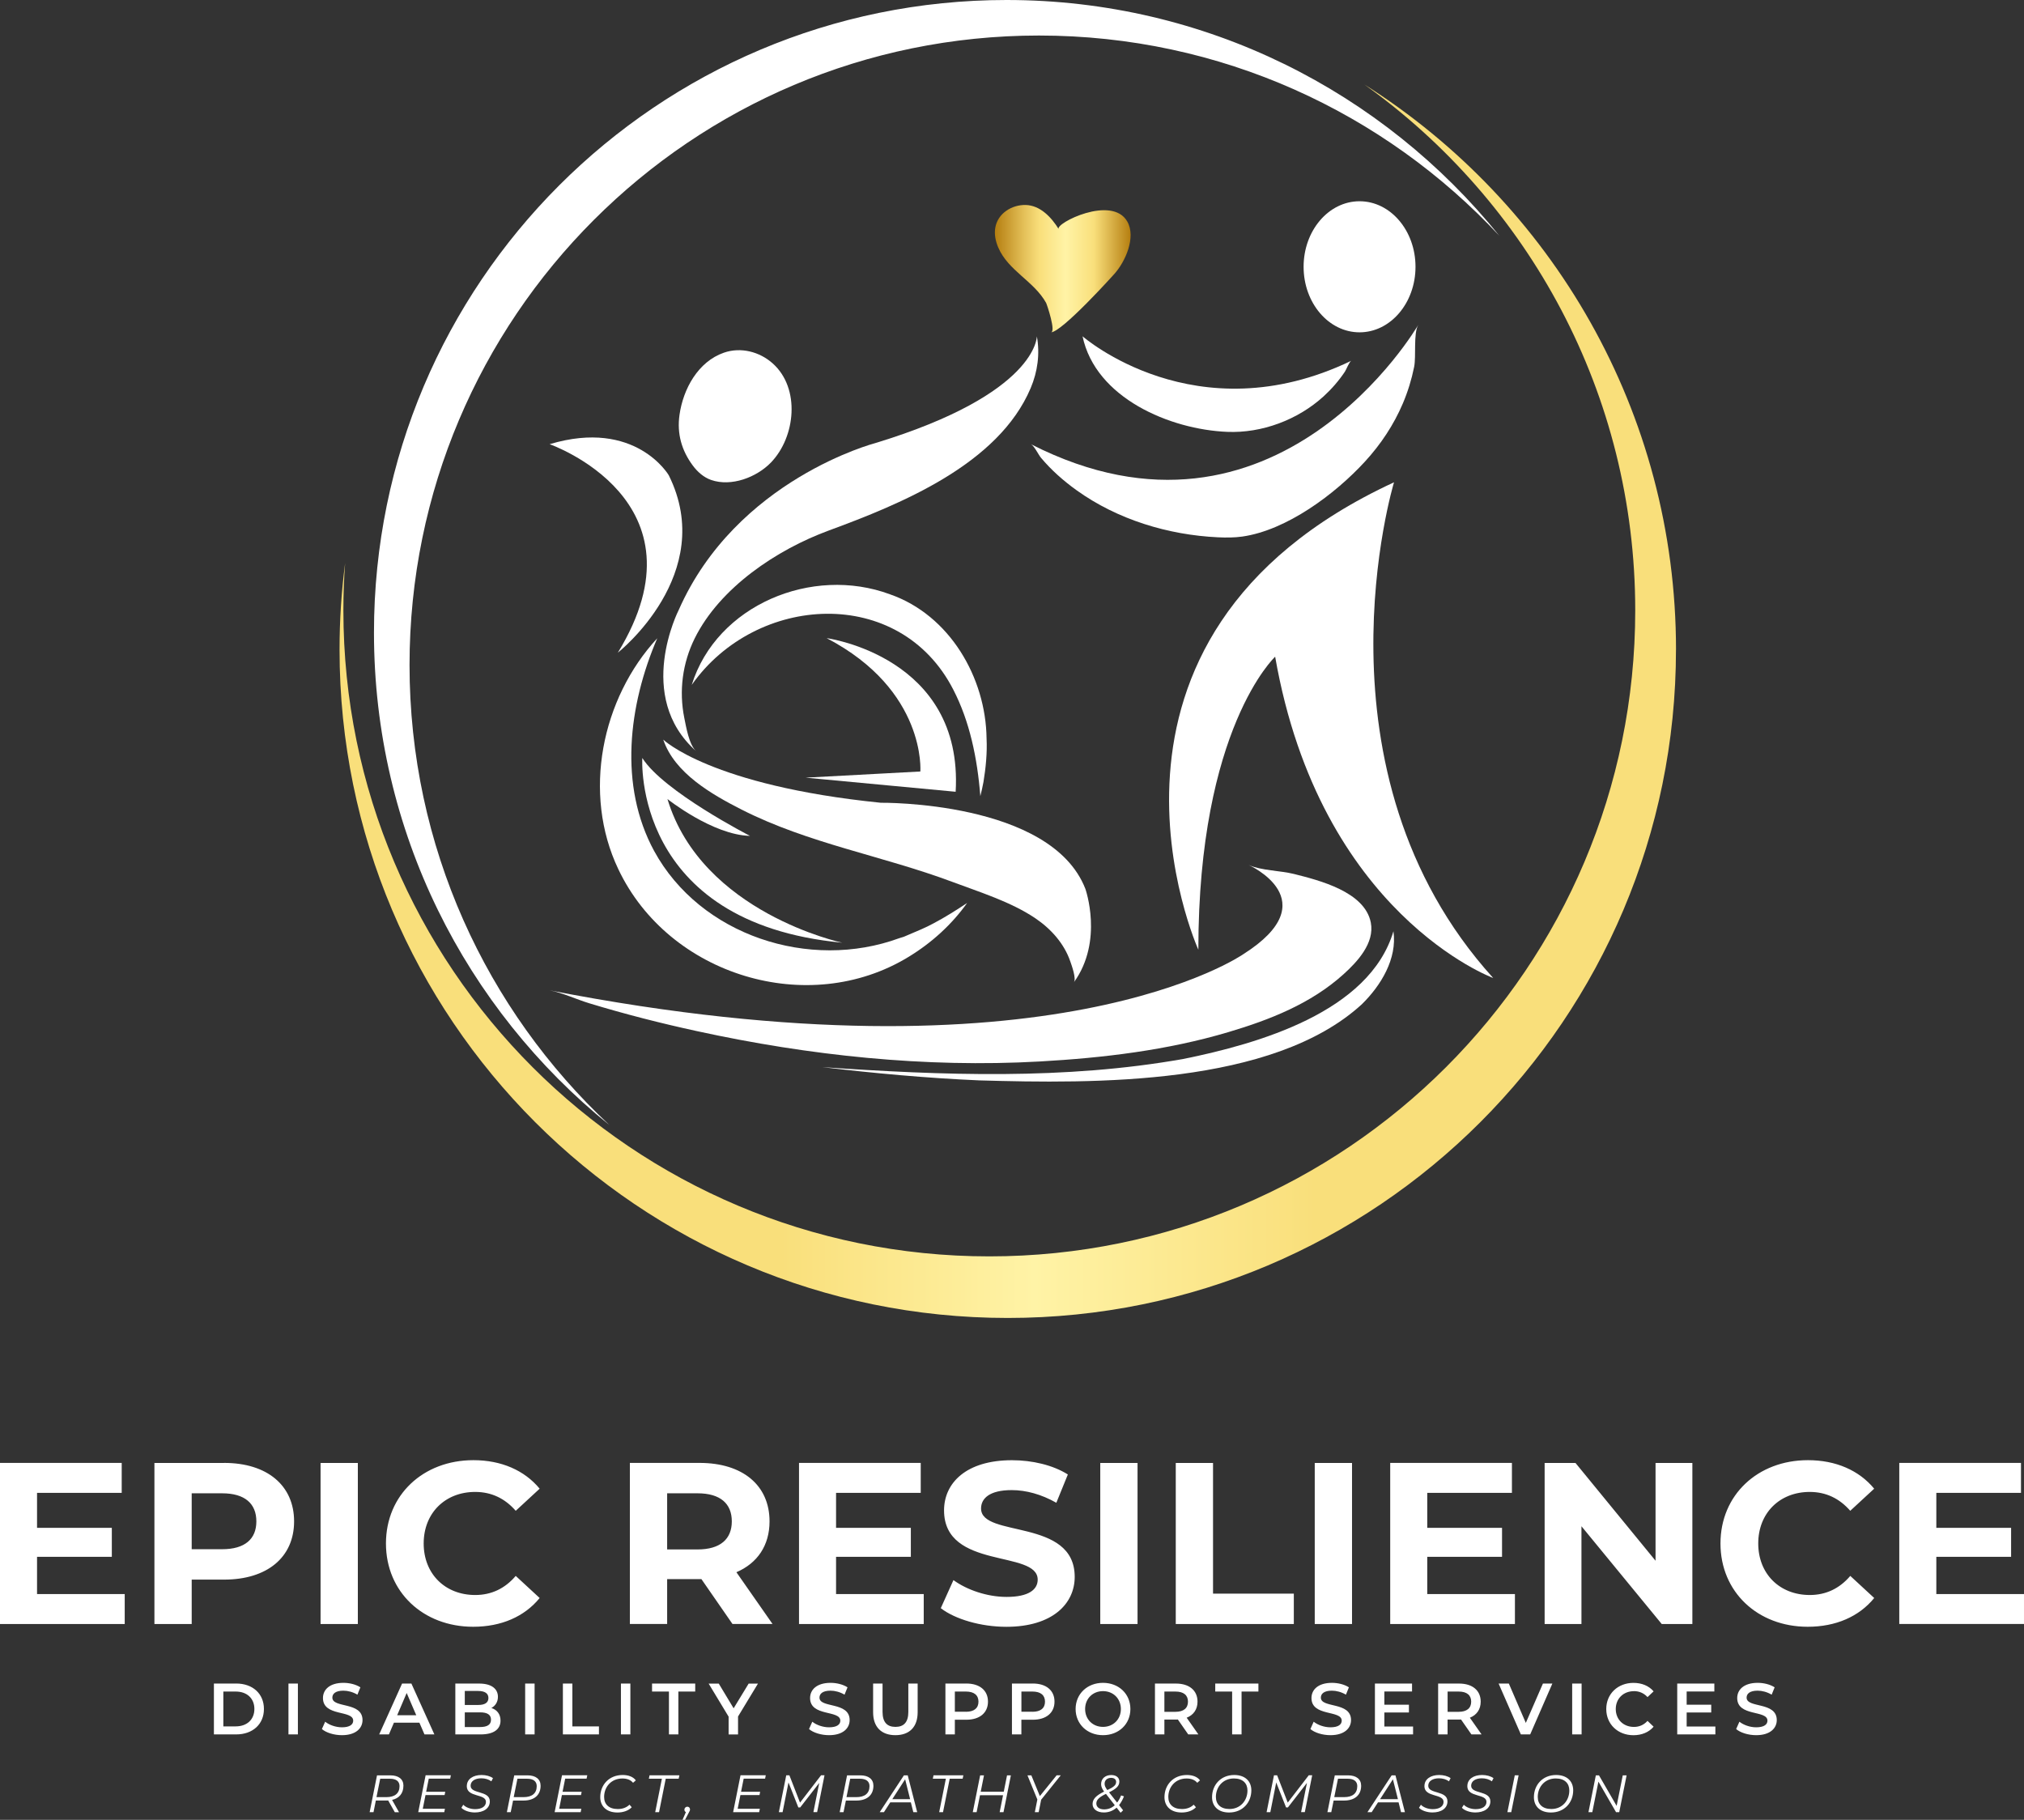
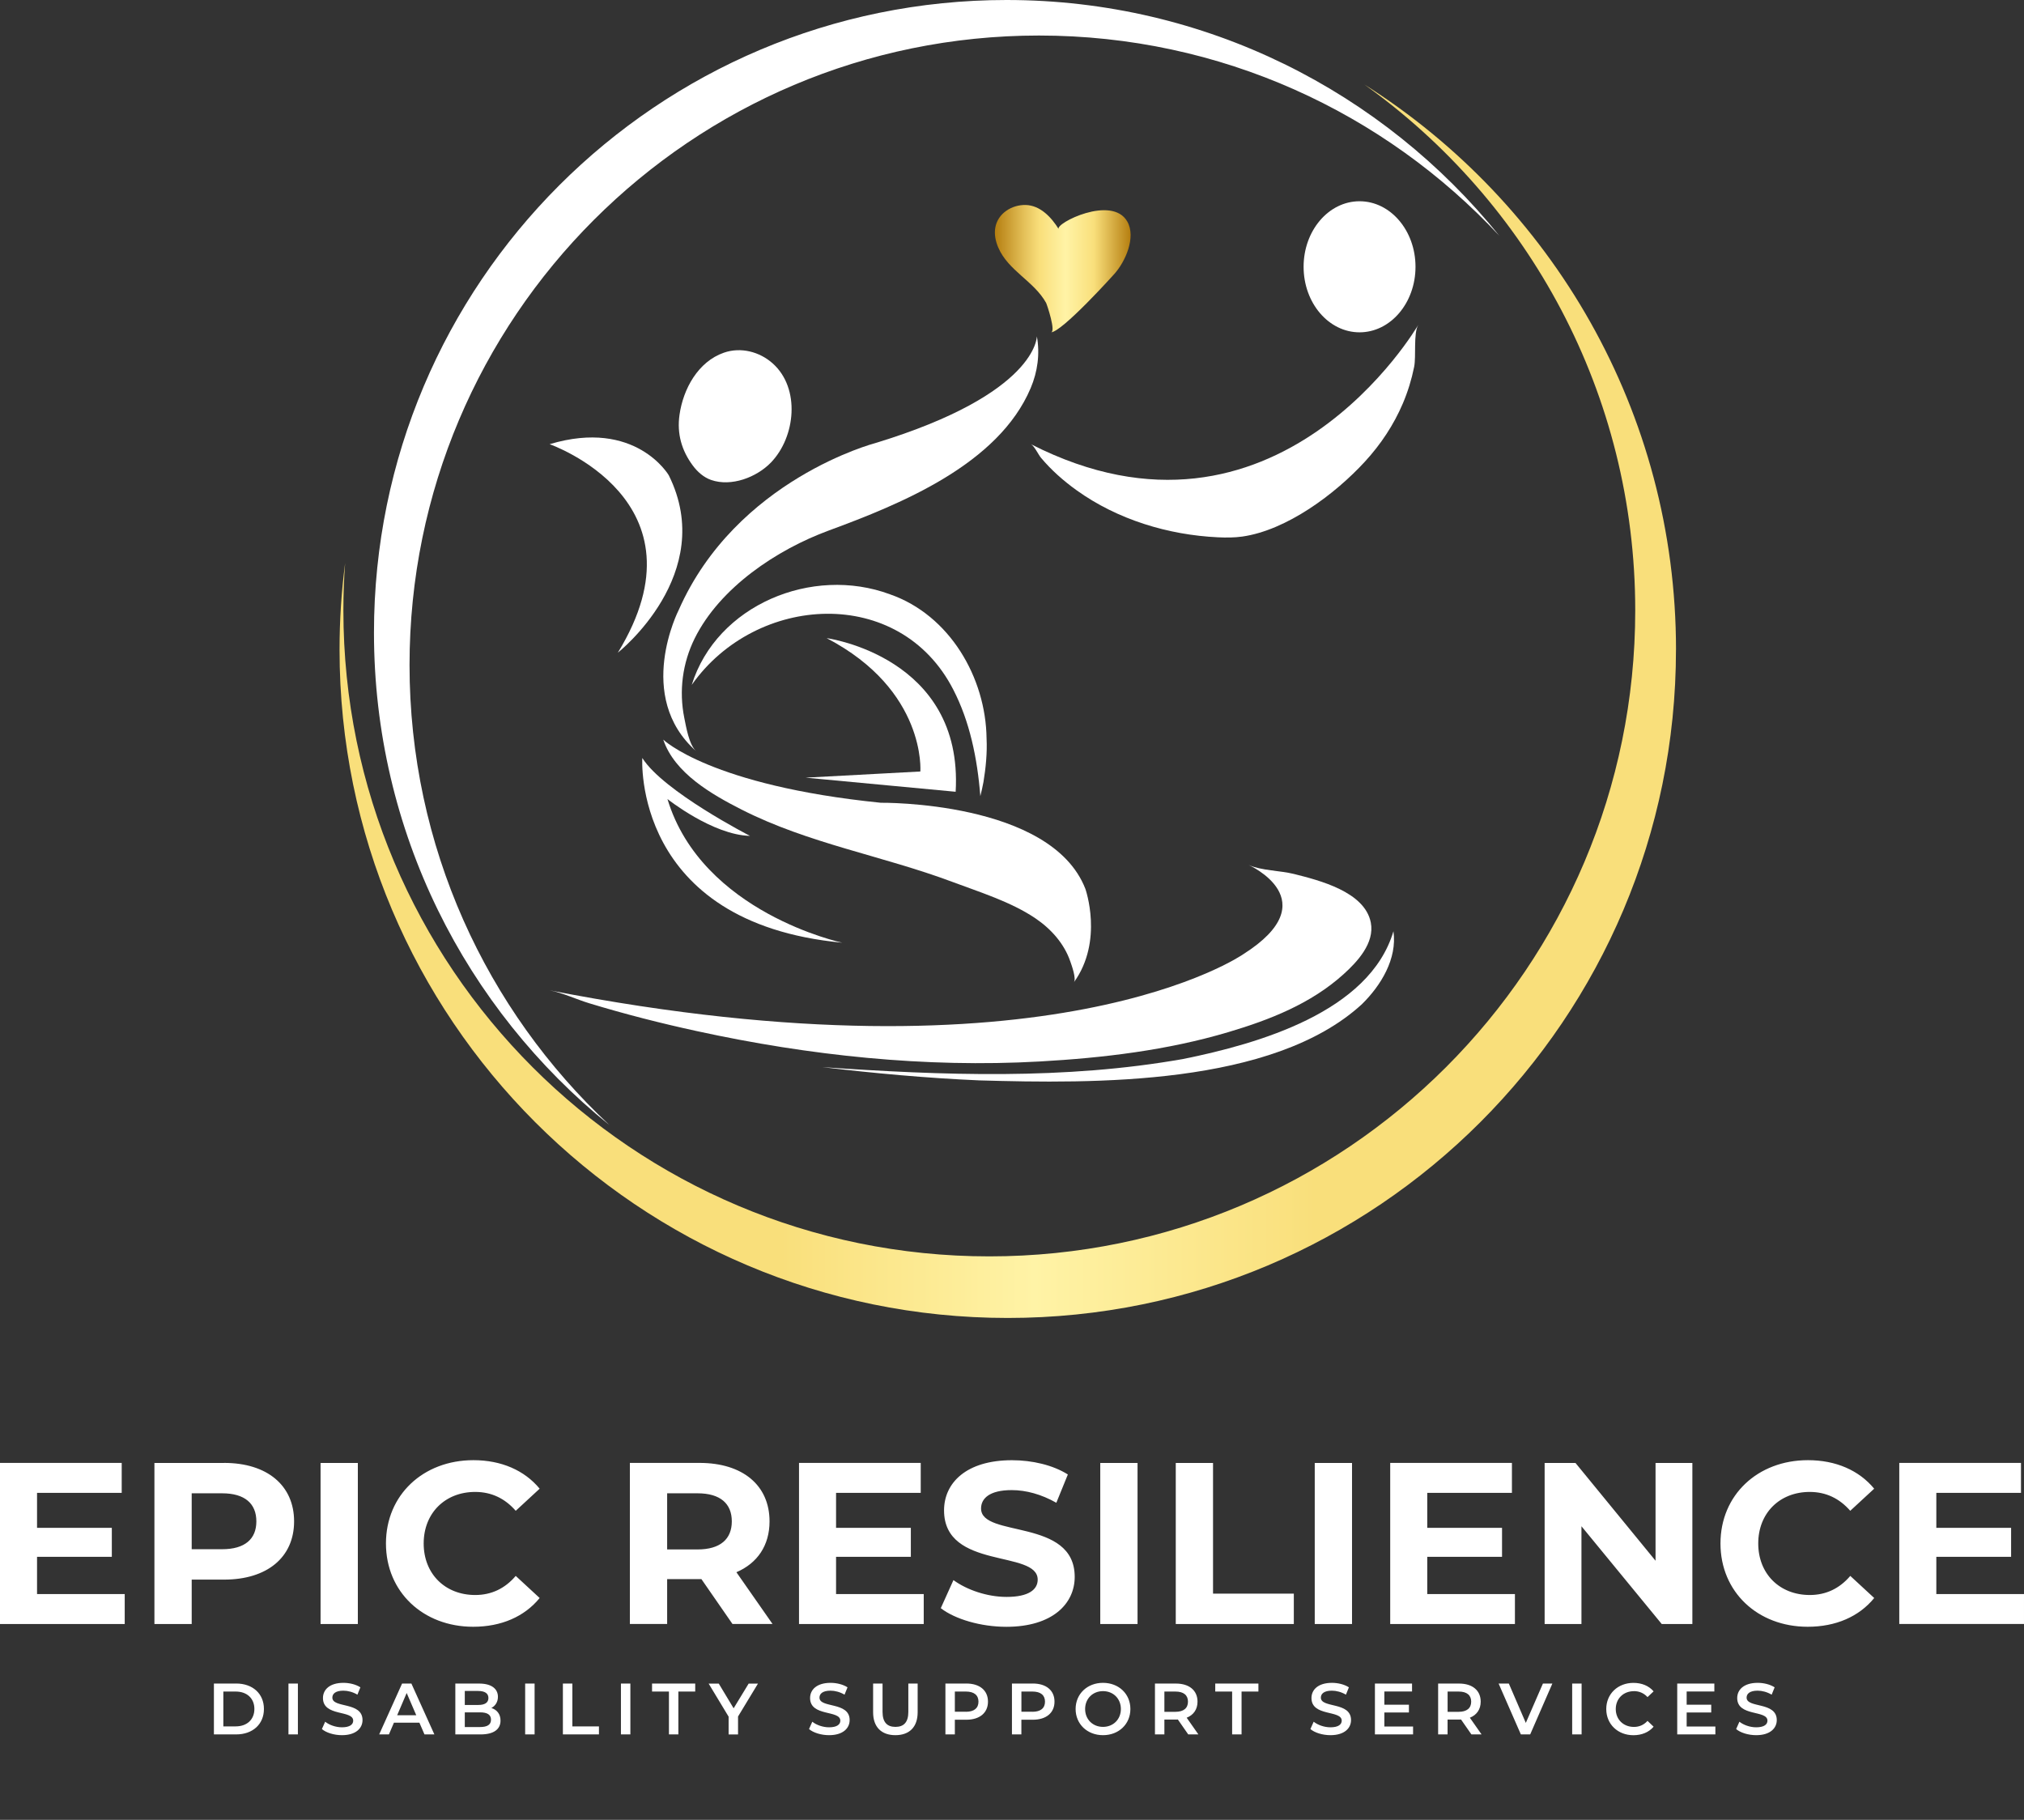
<svg xmlns="http://www.w3.org/2000/svg" id="Layer_1" data-name="Layer 1" viewBox="0 0 532.13 478.45">
  <rect x="0" y="0" width="532.13" height="478.45" fill="#333333" stroke="none" />
  <defs>
    <style> .cls-1 { fill: url(#linear-gradient); } .cls-1, .cls-2, .cls-3 { stroke-width: 0px; } .cls-2 { fill: #fff; } .cls-3 { fill: url(#linear-gradient-2); } </style>
    <linearGradient id="linear-gradient" x1="89.26" y1="184.36" x2="440.63" y2="184.36" gradientUnits="userSpaceOnUse">
      <stop offset=".33" stop-color="#f9df7b" />
      <stop offset=".52" stop-color="#fff3a6" />
      <stop offset=".73" stop-color="#f9df7b" />
    </linearGradient>
    <linearGradient id="linear-gradient-2" x1="261.57" y1="70.63" x2="297.26" y2="70.63" gradientUnits="userSpaceOnUse">
      <stop offset="0" stop-color="#b57e10" />
      <stop offset=".22" stop-color="#e5c25b" />
      <stop offset=".33" stop-color="#f9df7b" />
      <stop offset=".52" stop-color="#fff3a6" />
      <stop offset=".73" stop-color="#f9df7b" />
      <stop offset="1" stop-color="#b57e10" />
    </linearGradient>
  </defs>
  <path class="cls-2" d="M202.32,399.98c0-9.5-7.08-15.37-18.39-15.37h-18.33v42.35h9.8v-11.8h9.01l8.17,11.8h10.53l-9.5-13.61c5.5-2.36,8.71-7.02,8.71-13.37ZM183.39,407.36h-7.99v-14.76h7.99c5.99,0,9.01,2.72,9.01,7.38s-3.03,7.38-9.01,7.38ZM124.94,392.24c4.24,0,7.8,1.69,10.65,4.96l6.29-5.81c-3.99-4.84-10.1-7.5-17.42-7.5-13.19,0-22.99,9.14-22.99,21.9s9.8,21.9,22.93,21.9c7.38,0,13.49-2.66,17.48-7.56l-6.29-5.81c-2.84,3.33-6.41,5.02-10.65,5.02-7.93,0-13.55-5.57-13.55-13.55s5.63-13.55,13.55-13.55ZM58.93,384.62h-18.33v42.35h9.8v-11.68h8.53c11.31,0,18.39-5.87,18.39-15.31s-7.08-15.37-18.39-15.37ZM58.39,407.3h-7.99v-14.7h7.99c5.99,0,9.01,2.72,9.01,7.38s-3.03,7.32-9.01,7.32ZM219.81,409.3h19.66v-7.62h-19.66v-9.2h22.26v-7.87h-32v42.35h32.79v-7.87h-23.05v-9.8ZM84.28,426.97h9.8v-42.35h-9.8v42.35ZM9.74,409.3h19.66v-7.62H9.74v-9.2h22.26v-7.87H0v42.35h32.79v-7.87H9.74v-9.8ZM375.24,409.3h19.66v-7.62h-19.66v-9.2h22.26v-7.87h-32v42.35h32.79v-7.87h-23.05v-9.8ZM475.8,392.24c4.24,0,7.8,1.69,10.65,4.96l6.29-5.81c-3.99-4.84-10.1-7.5-17.42-7.5-13.19,0-22.99,9.14-22.99,21.9s9.8,21.9,22.93,21.9c7.38,0,13.49-2.66,17.49-7.56l-6.29-5.81c-2.84,3.33-6.41,5.02-10.65,5.02-7.93,0-13.55-5.57-13.55-13.55s5.63-13.55,13.55-13.55ZM435.26,410.33l-21.05-25.71h-8.11v42.35h9.68v-25.71l21.11,25.71h8.05v-42.35h-9.68v25.71ZM509.08,419.1v-9.8h19.66v-7.62h-19.66v-9.2h22.26v-7.87h-32v42.35h32.79v-7.87h-23.05ZM289.27,426.97h9.8v-42.35h-9.8v42.35ZM257.93,396.6c0-2.66,2.24-4.84,8.05-4.84,3.75,0,7.8,1.09,11.74,3.33l3.03-7.44c-3.93-2.48-9.38-3.75-14.7-3.75-12.04,0-17.85,5.99-17.85,13.19,0,15.73,24.62,10.29,24.62,18.21,0,2.6-2.36,4.54-8.17,4.54-5.08,0-10.41-1.82-13.98-4.42l-3.33,7.38c3.75,2.9,10.53,4.9,17.24,4.9,12.1,0,17.97-6.05,17.97-13.13,0-15.55-24.62-10.17-24.62-17.97ZM345.66,426.97h9.8v-42.35h-9.8v42.35ZM318.92,384.62h-9.8v42.35h31.04v-7.99h-21.24v-34.36Z" />
  <path class="cls-2" d="M163.25,455.99h2.48v-13.37h-2.48v13.37ZM150.47,442.62h-2.48v13.37h9.48v-2.1h-6.99v-11.27ZM171.44,444.72h4.43v11.27h2.48v-11.27h4.43v-2.1h-11.35v2.1ZM75.84,455.99h2.48v-13.37h-2.48v13.37ZM192.89,449.14l-3.92-6.51h-2.66l5.25,8.69v4.68h2.48v-4.72l5.24-8.65h-2.45l-3.96,6.51ZM62.09,442.62h-5.85v13.37h5.85c4.34,0,7.3-2.67,7.3-6.69s-2.96-6.69-7.3-6.69ZM61.97,453.89h-3.25v-9.17h3.25c2.98,0,4.91,1.82,4.91,4.58s-1.93,4.58-4.91,4.58ZM87.38,446.31c0-1.01.84-1.82,2.9-1.82,1.17,0,2.48.34,3.69,1.05l.78-1.93c-1.17-.76-2.85-1.18-4.45-1.18-3.67,0-5.39,1.83-5.39,3.99,0,4.97,7.95,3.08,7.95,5.96,0,.99-.88,1.74-2.96,1.74-1.64,0-3.34-.61-4.41-1.47l-.86,1.93c1.11.96,3.19,1.61,5.27,1.61,3.67,0,5.41-1.83,5.41-3.97,0-4.91-7.93-3.06-7.93-5.9ZM105.71,442.62l-6.02,13.37h2.56l1.32-3.09h6.69l1.34,3.09h2.6l-6.04-13.37h-2.45ZM104.42,450.95l2.5-5.85,2.52,5.85h-5.02ZM129.19,449.04c1.03-.55,1.72-1.57,1.72-2.94,0-2.12-1.72-3.48-4.93-3.48h-6.27v13.37h6.65c3.44,0,5.23-1.34,5.23-3.63,0-1.74-.97-2.87-2.41-3.32ZM122.2,444.57h3.52c1.72,0,2.69.61,2.69,1.85s-.97,1.83-2.69,1.83h-3.52v-3.69ZM126.21,454.05h-4.01v-3.86h4.01c1.87,0,2.88.59,2.88,1.93s-1.01,1.93-2.88,1.93ZM138.07,455.99h2.48v-13.37h-2.48v13.37ZM413.34,455.99h2.48v-13.37h-2.48v13.37ZM215.45,446.31c0-1.01.84-1.82,2.9-1.82,1.17,0,2.48.34,3.69,1.05l.78-1.93c-1.17-.76-2.85-1.18-4.45-1.18-3.67,0-5.39,1.83-5.39,3.99,0,4.97,7.95,3.08,7.95,5.96,0,.99-.88,1.74-2.96,1.74-1.64,0-3.34-.61-4.41-1.47l-.86,1.93c1.11.96,3.19,1.61,5.27,1.61,3.67,0,5.41-1.83,5.41-3.97,0-4.91-7.93-3.06-7.93-5.9ZM363.96,450.22h6.46v-2.04h-6.46v-3.48h7.28v-2.08h-9.76v13.37h10.03v-2.08h-7.55v-3.69ZM401.14,452.94l-4.45-10.32h-2.69l5.85,13.37h2.45l5.83-13.37h-2.48l-4.49,10.32ZM429.58,444.61c1.39,0,2.6.52,3.57,1.57l1.6-1.51c-1.24-1.45-3.11-2.23-5.29-2.23-4.11,0-7.16,2.88-7.16,6.88s3.06,6.88,7.14,6.88c2.2,0,4.07-.78,5.31-2.24l-1.6-1.53c-.97,1.07-2.18,1.59-3.57,1.59-2.77,0-4.78-1.95-4.78-4.7s2.01-4.7,4.78-4.7ZM347.27,446.31c0-1.01.84-1.82,2.9-1.82,1.17,0,2.48.34,3.69,1.05l.78-1.93c-1.17-.76-2.85-1.18-4.45-1.18-3.67,0-5.39,1.83-5.39,3.99,0,4.97,7.95,3.08,7.95,5.96,0,.99-.88,1.74-2.96,1.74-1.64,0-3.34-.61-4.41-1.47l-.86,1.93c1.11.96,3.19,1.61,5.27,1.61,3.67,0,5.41-1.83,5.41-3.97,0-4.91-7.93-3.06-7.93-5.9ZM459.2,446.31c0-1.01.84-1.82,2.9-1.82,1.17,0,2.48.34,3.69,1.05l.78-1.93c-1.17-.76-2.85-1.18-4.45-1.18-3.67,0-5.39,1.83-5.39,3.99,0,4.97,7.95,3.08,7.95,5.96,0,.99-.88,1.74-2.96,1.74-1.64,0-3.34-.61-4.41-1.47l-.86,1.93c1.11.96,3.19,1.61,5.27,1.61,3.67,0,5.41-1.83,5.41-3.97,0-4.91-7.93-3.06-7.93-5.9ZM443.44,450.22h6.46v-2.04h-6.46v-3.48h7.28v-2.08h-9.76v13.37h10.03v-2.08h-7.55v-3.69ZM389.29,447.38c0-2.96-2.18-4.76-5.69-4.76h-5.5v13.37h2.48v-3.9h3.02c.17,0,.34,0,.52-.02l2.73,3.92h2.67l-3.08-4.39c1.81-.71,2.85-2.2,2.85-4.22ZM383.49,450.05h-2.9v-5.33h2.9c2.18,0,3.3.97,3.3,2.66s-1.13,2.67-3.3,2.67ZM254.06,442.62h-5.5v13.37h2.48v-3.86h3.02c3.51,0,5.69-1.81,5.69-4.76s-2.18-4.76-5.69-4.76ZM253.94,450.03h-2.9v-5.31h2.9c2.18,0,3.31.97,3.31,2.66s-1.13,2.66-3.31,2.66ZM238.81,450.07c0,2.75-1.22,3.94-3.38,3.94s-3.4-1.18-3.4-3.94v-7.45h-2.48v7.55c0,3.9,2.2,6.02,5.86,6.02s5.85-2.12,5.85-6.02v-7.55h-2.45v7.45ZM319.51,444.72h4.43v11.27h2.48v-11.27h4.43v-2.1h-11.35v2.1ZM271.55,442.62h-5.5v13.37h2.48v-3.86h3.02c3.51,0,5.69-1.81,5.69-4.76s-2.18-4.76-5.69-4.76ZM271.44,450.03h-2.9v-5.31h2.9c2.18,0,3.3.97,3.3,2.66s-1.13,2.66-3.3,2.66ZM289.99,442.43c-4.15,0-7.2,2.92-7.2,6.88s3.06,6.88,7.2,6.88,7.2-2.9,7.2-6.88-3.06-6.88-7.2-6.88ZM289.99,454.01c-2.69,0-4.7-1.97-4.7-4.7s2.01-4.7,4.7-4.7,4.7,1.97,4.7,4.7-2.01,4.7-4.7,4.7ZM314.84,447.38c0-2.96-2.18-4.76-5.69-4.76h-5.5v13.37h2.48v-3.9h3.02c.17,0,.34,0,.52-.02l2.73,3.92h2.67l-3.08-4.39c1.81-.71,2.85-2.2,2.85-4.22ZM309.03,450.05h-2.9v-5.33h2.9c2.18,0,3.3.97,3.3,2.66s-1.13,2.67-3.3,2.67Z" />
-   <path class="cls-2" d="M210.34,473.94l-2.8-7.2h-.83l-1.94,9.69h.98l1.55-7.81,2.59,6.57h.49l5.01-6.45-1.54,7.68h.98l1.94-9.69h-.9l-5.54,7.2ZM106.07,469.49c0-1.73-1.26-2.74-3.46-2.74h-3.49l-1.94,9.69h1.02l.61-3.07h2.75c.17,0,.35,0,.5-.01l1.74,3.09h1.11l-1.83-3.24c1.87-.43,2.98-1.72,2.98-3.71ZM101.6,472.48h-2.62l.98-4.84h2.57c1.61,0,2.51.68,2.51,1.95,0,1.91-1.26,2.89-3.45,2.89ZM226.17,466.75h-3.47l-1.94,9.69h1.01l.62-3.06h2.74c2.77,0,4.5-1.4,4.5-3.89,0-1.73-1.27-2.74-3.46-2.74ZM225.14,472.48h-2.59l.98-4.84h2.55c1.62,0,2.52.68,2.52,1.95,0,1.91-1.26,2.89-3.46,2.89ZM192.75,476.43h6.84l.18-.89h-5.83l.72-3.6h5.02l.17-.87h-5.02l.69-3.45h5.63l.18-.89h-6.64l-1.94,9.69ZM122.72,469.58c0,3.04,5.04,1.92,5.04,4.15,0,1.22-1.16,1.91-2.85,1.91-1.23,0-2.46-.47-3.11-1.16l-.5.8c.65.71,2.08,1.23,3.52,1.23,2.3,0,3.96-1.05,3.96-2.92,0-2.93-5.07-1.85-5.05-4.11,0-1.2,1.13-1.95,2.82-1.95,1,0,1.92.28,2.63.79l.43-.83c-.75-.54-1.85-.83-3-.83-2.26,0-3.88,1.09-3.88,2.92ZM180.72,474.99c-.42,0-.78.33-.78.79,0,.28.15.53.39.64l-.89,2.03h.66l1.05-2.01c.18-.3.26-.48.26-.73,0-.42-.3-.72-.71-.72ZM145.82,476.43h6.84l.18-.89h-5.83l.72-3.6h5.02l.17-.87h-5.02l.69-3.45h5.63l.18-.89h-6.64l-1.94,9.69ZM163.71,466.66c-3.63,0-5.9,2.64-5.9,5.83,0,2.39,1.65,4.03,4.53,4.03,1.52,0,2.89-.48,3.75-1.38l-.59-.68c-.78.76-1.81,1.15-3.07,1.15-2.37,0-3.6-1.27-3.6-3.17,0-2.63,1.85-4.86,4.8-4.86,1.27,0,2.2.39,2.81,1.13l.72-.64c-.65-.91-1.9-1.41-3.45-1.41ZM138.67,466.75h-3.47l-1.94,9.69h1.01l.62-3.06h2.74c2.77,0,4.5-1.4,4.5-3.89,0-1.73-1.27-2.74-3.46-2.74ZM137.65,472.48h-2.59l.98-4.84h2.55c1.62,0,2.52.68,2.52,1.95,0,1.91-1.26,2.89-3.46,2.89ZM109.96,476.43h6.84l.18-.89h-5.83l.72-3.6h5.02l.17-.87h-5.02l.69-3.45h5.63l.18-.89h-6.64l-1.94,9.69ZM170.6,467.63h3.42l-1.76,8.8h1.01l1.76-8.8h3.4l.19-.89h-7.85l-.18.89ZM324.5,466.66c-3.57,0-5.84,2.64-5.84,5.83,0,2.39,1.62,4.03,4.48,4.03,3.57,0,5.85-2.64,5.85-5.83,0-2.39-1.63-4.03-4.5-4.03ZM323.24,475.6c-2.34,0-3.57-1.27-3.57-3.17,0-2.63,1.85-4.86,4.73-4.86,2.34,0,3.57,1.27,3.57,3.16,0,2.64-1.85,4.87-4.73,4.87ZM354.4,466.75h-3.47l-1.94,9.69h1.01l.62-3.06h2.74c2.77,0,4.5-1.4,4.5-3.89,0-1.73-1.27-2.74-3.46-2.74ZM353.38,472.48h-2.59l.98-4.84h2.55c1.62,0,2.52.68,2.52,1.95,0,1.91-1.26,2.89-3.46,2.89ZM237.65,466.75l-6.37,9.69h1.11l1.67-2.59h5.41l.65,2.59h1.02l-2.49-9.69h-1.01ZM234.59,473.02l3.38-5.23,1.31,5.23h-4.69ZM385.77,469.58c0,3.04,5.04,1.92,5.04,4.15,0,1.22-1.16,1.91-2.85,1.91-1.23,0-2.46-.47-3.11-1.16l-.5.8c.65.71,2.08,1.23,3.52,1.23,2.3,0,3.96-1.05,3.96-2.92,0-2.93-5.07-1.85-5.05-4.11,0-1.2,1.13-1.95,2.82-1.95,1,0,1.92.28,2.63.79l.43-.83c-.75-.54-1.85-.83-3-.83-2.26,0-3.88,1.09-3.88,2.92ZM374.49,469.58c0,3.04,5.04,1.92,5.04,4.15,0,1.22-1.16,1.91-2.85,1.91-1.23,0-2.46-.47-3.11-1.16l-.5.8c.65.71,2.08,1.23,3.52,1.23,2.3,0,3.96-1.05,3.96-2.92,0-2.93-5.07-1.85-5.05-4.11,0-1.2,1.13-1.95,2.82-1.95,1,0,1.92.28,2.63.79l.43-.83c-.75-.54-1.85-.83-3-.83-2.26,0-3.88,1.09-3.88,2.92ZM396.31,476.43h1.01l1.94-9.69h-1.01l-1.94,9.69ZM426.64,466.75l-1.61,8.03-4.64-8.03h-.83l-1.94,9.69h1.01l1.61-8.03,4.64,8.03h.83l1.94-9.69h-1.01ZM409.12,466.66c-3.57,0-5.84,2.64-5.84,5.83,0,2.39,1.62,4.03,4.48,4.03,3.57,0,5.85-2.64,5.85-5.83,0-2.39-1.63-4.03-4.5-4.03ZM407.86,475.6c-2.34,0-3.57-1.27-3.57-3.17,0-2.63,1.85-4.86,4.73-4.86,2.34,0,3.57,1.27,3.57,3.16,0,2.64-1.85,4.87-4.73,4.87ZM365.88,466.75l-6.37,9.69h1.11l1.67-2.59h5.41l.65,2.59h1.02l-2.49-9.69h-1.01ZM362.83,473.02l3.38-5.23,1.32,5.23h-4.69ZM263.9,471.05h-6.06l.86-4.3h-1.01l-1.94,9.69h1.01l.89-4.46h6.06l-.89,4.46h1.01l1.94-9.69h-1.01l-.86,4.3ZM245.26,467.63h3.42l-1.76,8.8h1.01l1.76-8.8h3.4l.19-.89h-7.85l-.18.89ZM273.39,472.2l-2.24-5.45h-1.02l2.6,6.35-.66,3.33h1.01l.65-3.27,5.16-6.42h-1.09l-4.4,5.45ZM294.74,472.03c-.29.75-.64,1.37-1.04,1.88l-2.12-2.7c1.88-.91,2.71-1.65,2.71-2.84,0-1.05-.86-1.7-2.12-1.7-1.56,0-2.68.91-2.68,2.41,0,.65.29,1.26.79,1.94-2.12,1.04-3.03,1.98-3.03,3.28s1.15,2.21,2.96,2.21c1.26,0,2.41-.42,3.36-1.27l1.05,1.34.66-.64-1.07-1.37c.5-.62.94-1.38,1.29-2.3l-.78-.25ZM292.15,467.41c.83,0,1.29.46,1.29,1.04,0,.83-.53,1.33-2.31,2.17-.5-.65-.72-1.15-.72-1.65,0-.94.69-1.56,1.74-1.56ZM290.29,475.7c-1.32,0-2.05-.64-2.05-1.55s.65-1.62,2.52-2.53l2.33,2.99c-.8.73-1.76,1.09-2.79,1.09ZM338.57,473.94l-2.8-7.2h-.83l-1.94,9.69h.98l1.55-7.81,2.59,6.57h.48l5.01-6.45-1.54,7.68h.98l1.94-9.69h-.9l-5.54,7.2ZM312.05,466.66c-3.63,0-5.9,2.64-5.9,5.83,0,2.39,1.65,4.03,4.53,4.03,1.52,0,2.89-.48,3.75-1.38l-.6-.68c-.77.76-1.81,1.15-3.07,1.15-2.37,0-3.6-1.27-3.6-3.17,0-2.63,1.85-4.86,4.8-4.86,1.27,0,2.2.39,2.81,1.13l.72-.64c-.65-.91-1.9-1.41-3.45-1.41Z" />
  <g>
    <path class="cls-2" d="M394.2,62c-30.2-32.4-73.26-52.66-121.04-52.66-91.4,0-165.49,74.09-165.49,165.49,0,47.72,20.2,90.73,52.52,120.93-37.73-30.49-61.87-77.14-61.87-129.43C98.32,74.46,172.79,0,264.65,0c52.36,0,99.06,24.19,129.55,62Z" />
-     <path class="cls-1" d="M440.63,170.82c0,97.03-78.65,175.68-175.68,175.68s-175.68-78.65-175.68-175.68c0-7.72.49-15.32,1.47-22.78-.32,4.1-.46,8.26-.46,12.44,0,93.79,76.02,169.83,169.81,169.83s169.83-76.04,169.83-169.83c0-57.02-28.09-107.48-71.22-138.27,49.23,31.11,81.94,86.04,81.94,148.61Z" />
+     <path class="cls-1" d="M440.63,170.82c0,97.03-78.65,175.68-175.68,175.68s-175.68-78.65-175.68-175.68c0-7.72.49-15.32,1.47-22.78-.32,4.1-.46,8.26-.46,12.44,0,93.79,76.02,169.83,169.81,169.83s169.83-76.04,169.83-169.83c0-57.02-28.09-107.48-71.22-138.27,49.23,31.11,81.94,86.04,81.94,148.61" />
    <path class="cls-2" d="M144.5,116.78s42.47,14.79,17.93,54.82c0,0,26.28-20.71,13.4-46.64,0,0-8.7-14.97-31.33-8.18Z" />
    <path class="cls-2" d="M203.16,95.55c-3.45-3.09-8.4-4.37-12.83-2.83-6.82,2.37-10.71,9.54-11.68,16.34-.7,4.93.53,9.34,3.49,13.33,1.23,1.66,2.85,3.1,4.8,3.79,5.34,1.87,12-.7,15.76-4.59,6.45-6.69,7.79-19.48.46-26.04Z" />
    <path class="cls-2" d="M272.6,88.41s.23,15.08-42.47,28.08c0,0-36.52,9.51-51.68,43.86,0,0-11.67,22.74,4.57,37.13-1.87-1.66-2.65-6.48-3.11-8.72-1.44-7.09-.48-14.45,2.74-20.94,6.62-13.34,21.6-23.32,35.21-28.33,19-6.99,44.64-17.41,53.12-37.47,1.82-4.3,2.46-9,1.62-13.61Z" />
-     <path class="cls-2" d="M172.81,167.78c-7.6,17.66-10.17,38.76-.83,55.95,12.11,22.2,40.84,31.6,64.49,22.91,0,0,1.17-.36,1.17-.36l1.12-.48c2.2-.94,4.67-1.93,6.78-3.1,2.96-1.57,5.85-3.39,8.73-5.3-4.03,5.64-9.28,10.46-15.45,14.2-26.28,16.03-62.98,4.91-76.25-23.07-9.53-19.96-4.41-44.9,10.25-60.75h0Z" />
    <path class="cls-2" d="M181.86,180.07c6.54-21,31.67-31.43,52.13-23.82,15.68,5.46,25.2,21.89,25.39,37.92.19,3.74-.21,7.76-.82,11.44-.22,1.24-.52,2.48-.82,3.7-.79-10.02-2.81-19.66-7.08-27.94-14.07-27.59-51.89-25.32-68.8-1.3h0Z" />
    <path class="cls-2" d="M217.37,167.78s35.97,4.87,33.88,40.38l-39.45-3.71,30.17-1.62s1.62-21.35-24.6-35.04Z" />
    <path class="cls-2" d="M174.39,194.46s12.43,12.07,57.17,16.59c0,0,44.74-.58,53.79,22.62,0,0,4.87,13.69-3.02,24.6.71-.98-.61-4.56-.93-5.48-1.63-4.76-5.11-8.61-9.23-11.39-6.39-4.31-14.65-6.87-21.85-9.57-18.38-6.87-37.72-10.03-55.36-18.99-7.79-3.96-17.61-9.56-20.58-18.38Z" />
    <path class="cls-2" d="M197.18,219.76s-22.77-11.68-28.31-20.48c0,0-2.78,43.34,52.56,48.56,0,0-36.9-7.83-45.95-37.77,0,0,11.89,9.46,21.7,9.69Z" />
    <path class="cls-2" d="M328.29,227.41s20.89,9.28-1.39,23.44c0,0-50.36,35.27-182.4,9.51,3.49.68,7.03,2.38,10.43,3.41,9.34,2.84,18.81,5.26,28.35,7.33,29.49,6.42,59.9,9.66,90.09,7.97,16.7-.94,33.5-2.94,49.58-7.72,10.95-3.25,21.7-7.48,30.25-15.19,3.66-3.3,8.25-8.22,7.2-13.61-1.58-8.12-13.59-11.11-20.17-12.77-3.66-.92-8.56-.87-11.94-2.37Z" />
    <path class="cls-2" d="M366.35,244.82c1.03,7.23-3.3,14.31-8.32,19.22-23.45,21.46-70.39,20.87-100.61,20-13.79-.6-27.53-1.86-41.21-3.48,31.62,2.17,63.7,3.39,95-2.17,19.46-3.96,48.84-12.26,55.14-33.56h0Z" />
-     <path class="cls-2" d="M315.06,249.69s-37.06-81.95,51.44-122.89c0,0-23.13,76.02,26.07,130.32,0,0-45.48-16.71-57.32-84.47,0,0-20.19,18.8-20.19,77.04Z" />
    <path class="cls-2" d="M372.85,85.45s-37.25,64.22-101.81,31.33c.87.44,1.97,2.75,2.6,3.52,2.73,3.27,5.97,6.13,9.43,8.61,10.72,7.69,24.06,11.74,37.16,12.35,2.12.1,4.25.1,6.35-.19,11.69-1.65,24.45-11.17,32.31-19.75,4.13-4.5,7.55-9.64,9.94-15.27,1.31-3.09,2.3-6.31,2.96-9.59.56-2.74-.22-8.8,1.06-11Z" />
-     <path class="cls-2" d="M284.61,88.41s29.76,26.11,70.66,6.44c-.54.26-1.34,2.37-1.69,2.88-1.6,2.39-3.51,4.58-5.63,6.51-6.77,6.14-16.17,9.68-25.31,9.3-14.99-.62-34.61-8.86-38.03-25.14Z" />
    <ellipse class="cls-2" cx="357.44" cy="70.14" rx="14.71" ry="17.23" />
    <path class="cls-3" d="M276.25,87.37c1.51.09-1.03-7.41-1.22-7.74-3.21-5.76-9.94-8.4-12.59-14.58-.71-1.65-1.08-3.48-.76-5.25.67-3.72,4.34-5.99,7.95-5.91,3.88.09,6.8,3.26,8.7,6.32-.93-1.49,14.03-9.04,18.05-1.96,2.36,4.16-.53,10.57-3.43,13.8,0,0-13.92,15.49-16.71,15.32Z" />
  </g>
</svg>